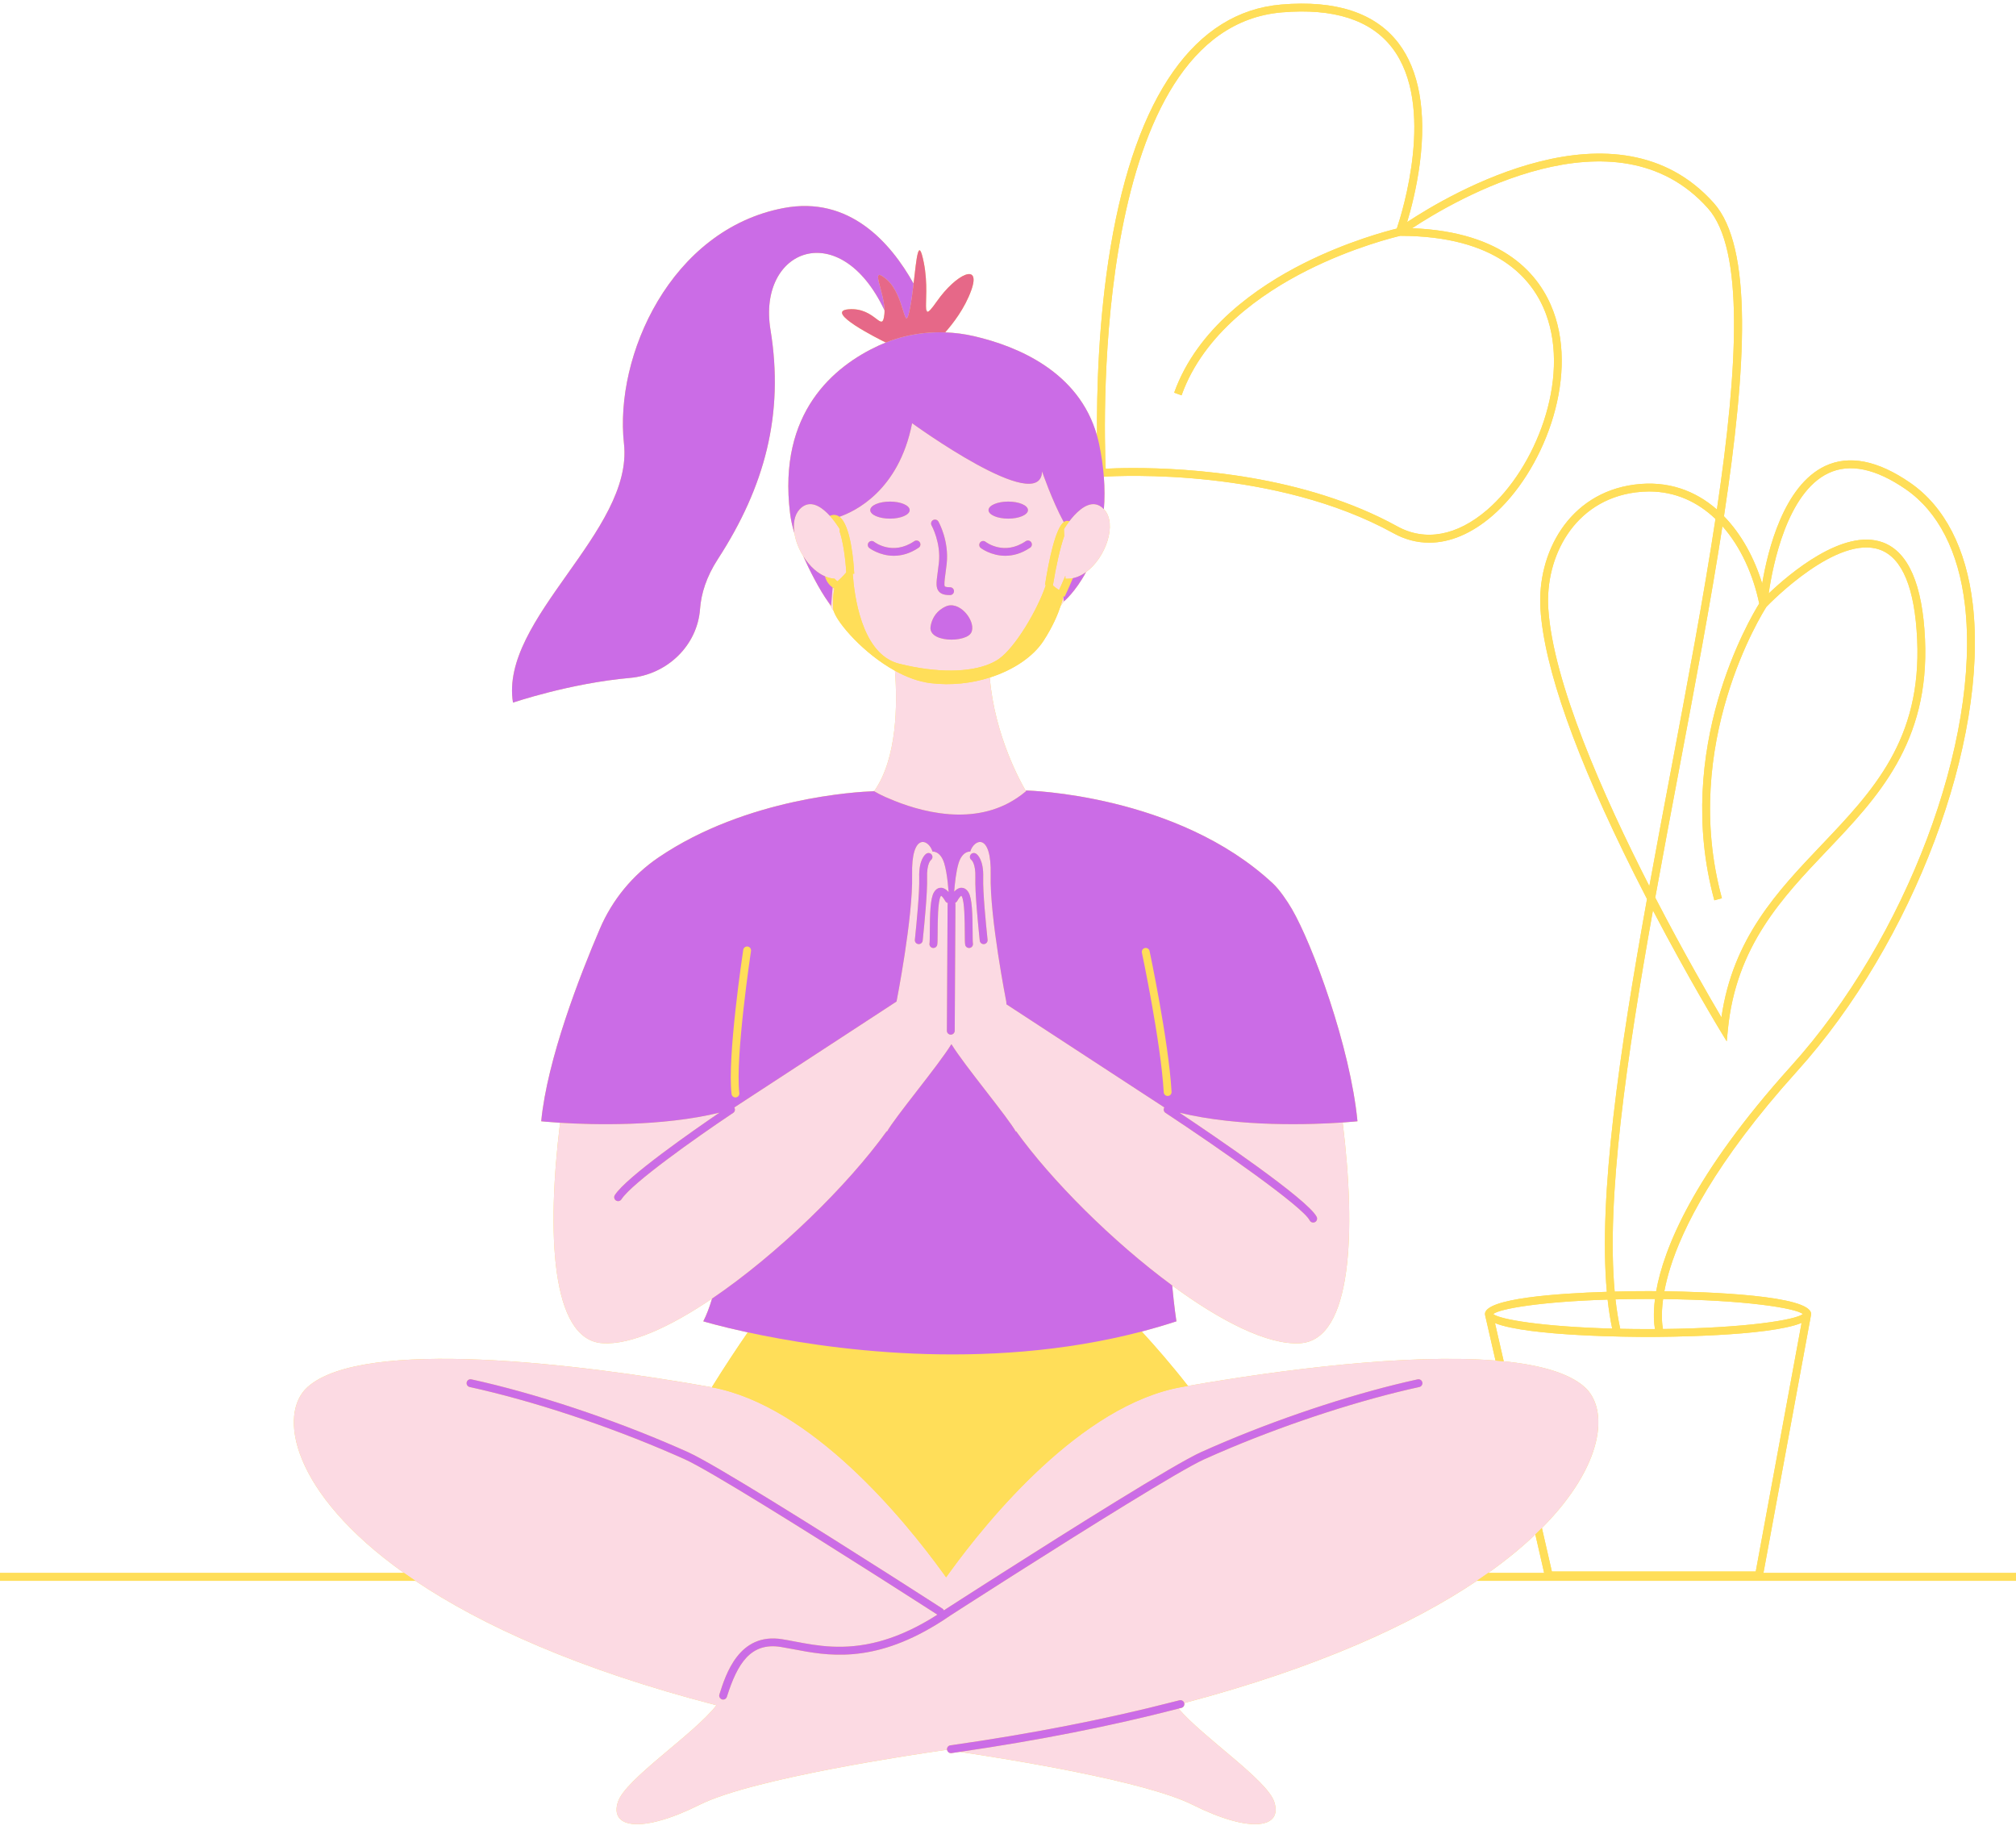
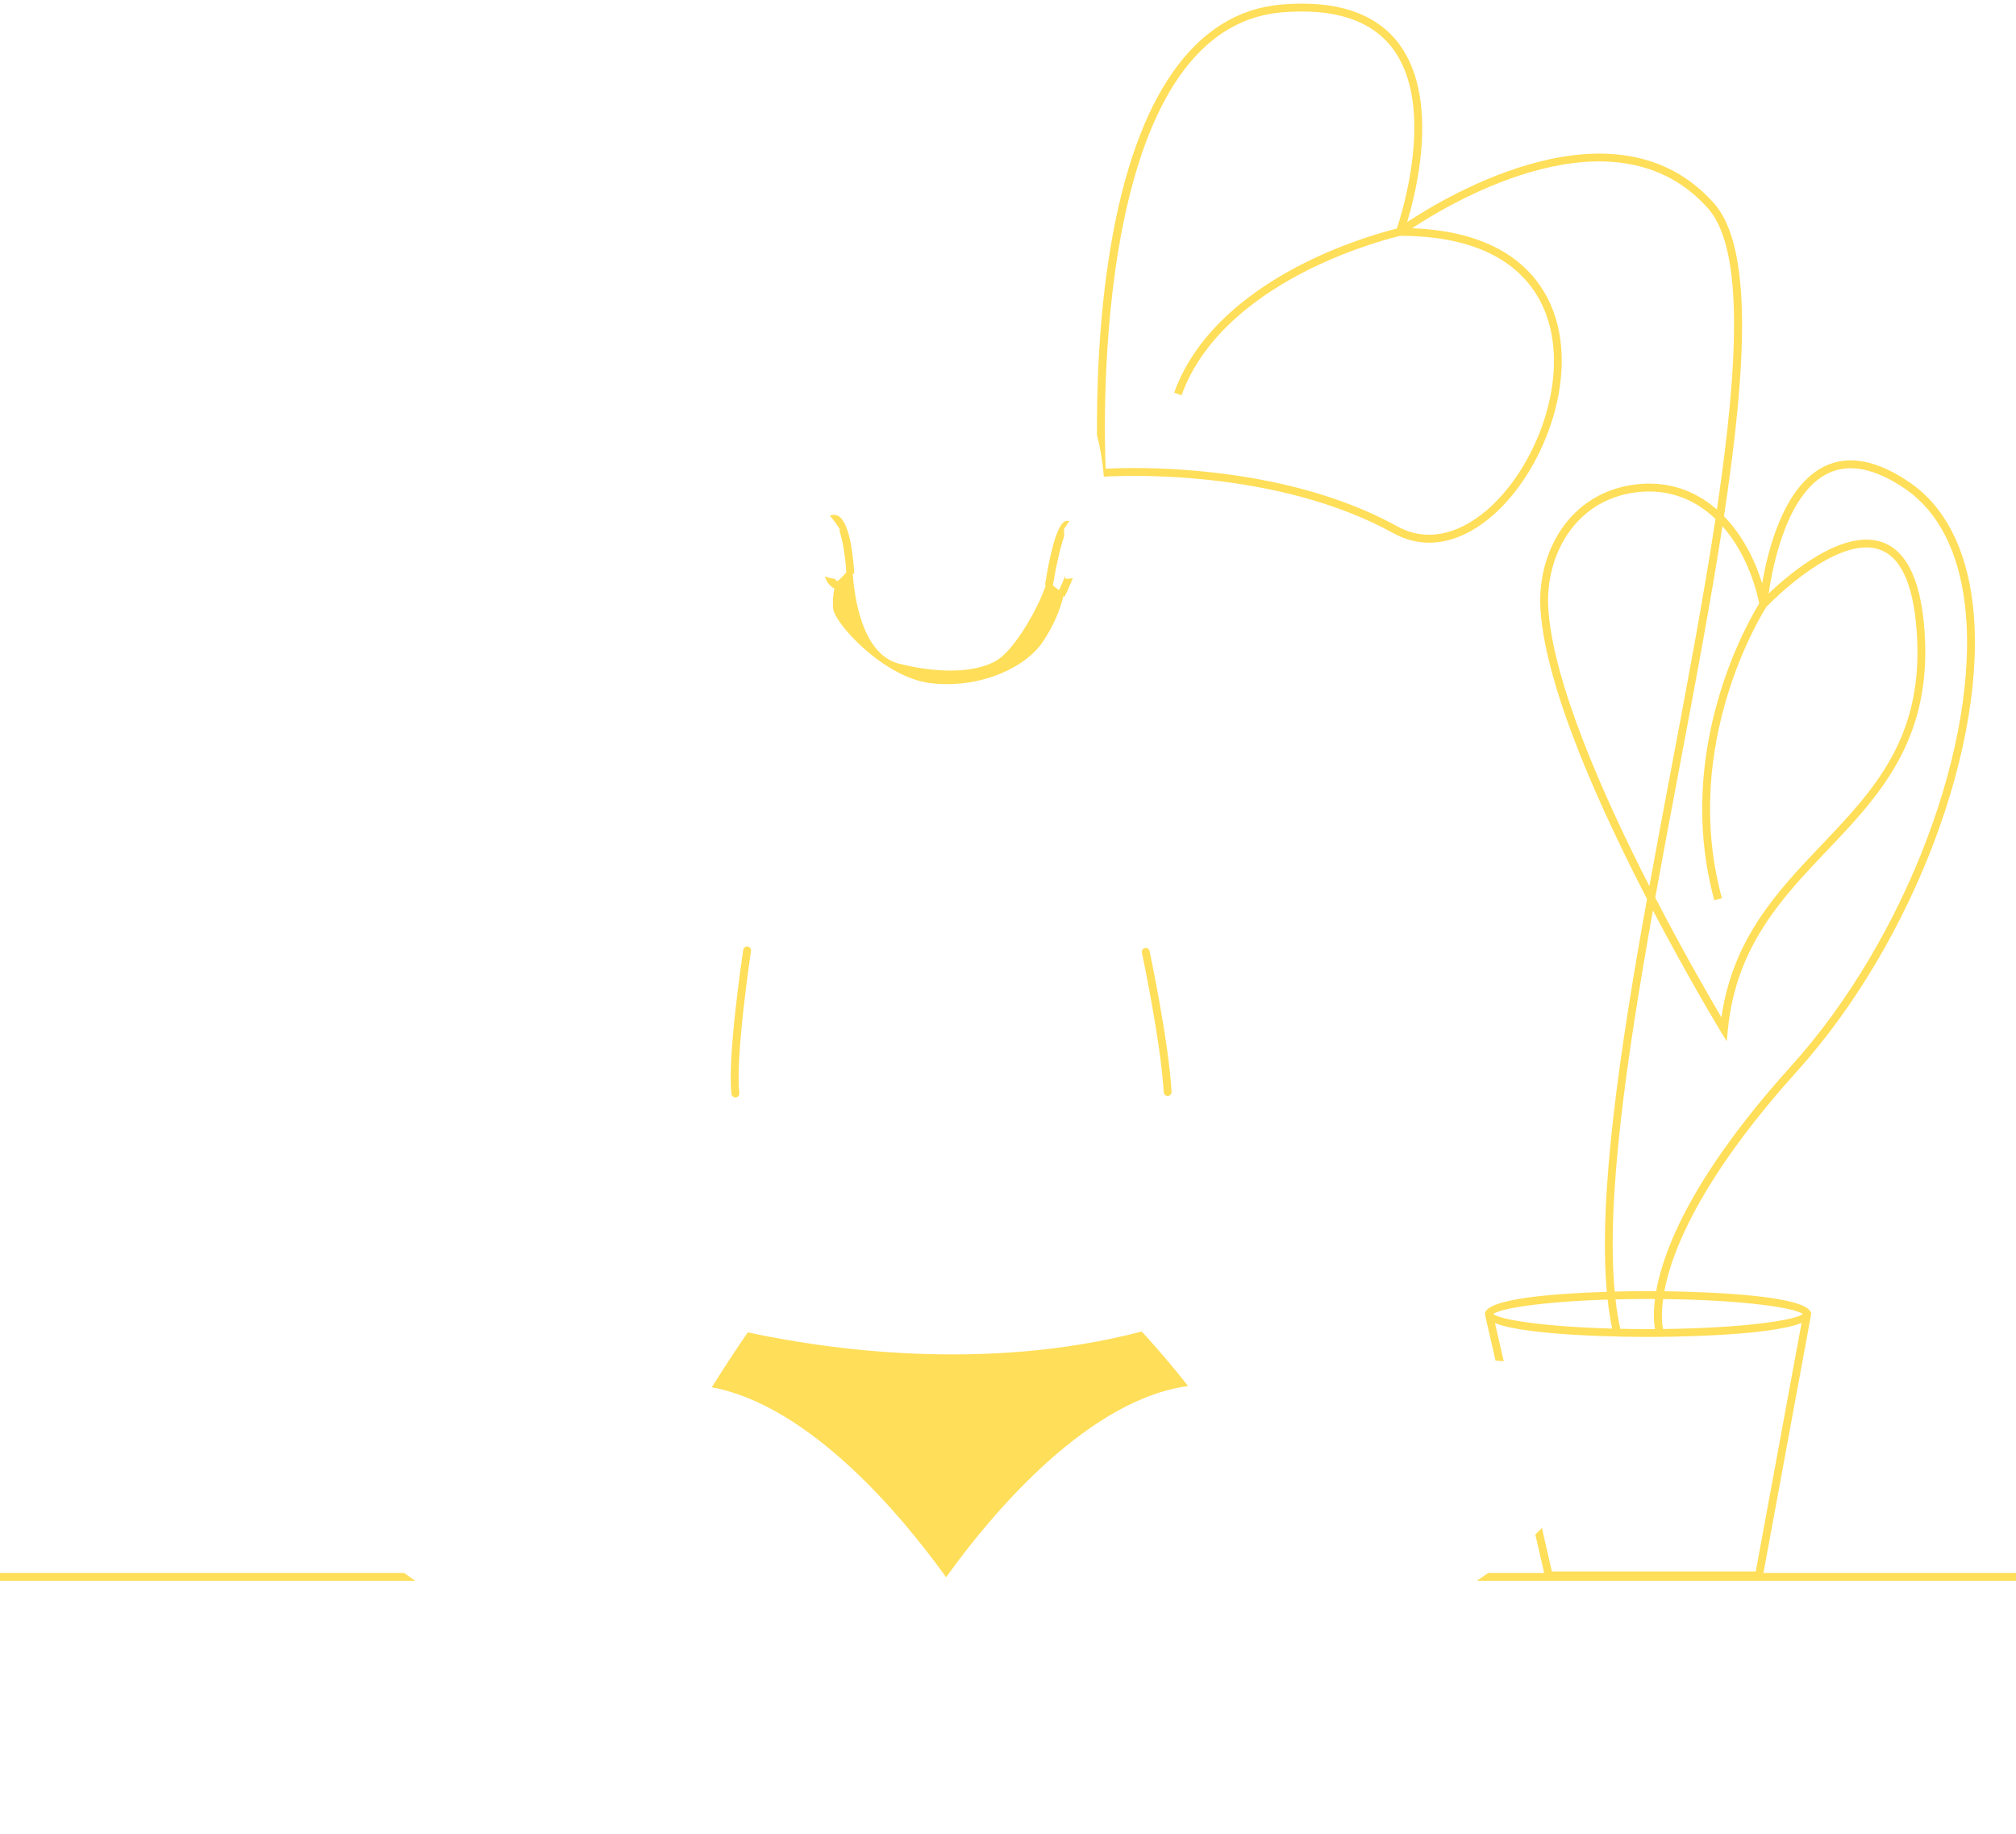
<svg xmlns="http://www.w3.org/2000/svg" fill="#000000" height="454.8" preserveAspectRatio="xMidYMid meet" version="1" viewBox="0.0 -0.9 500.0 454.8" width="500" zoomAndPan="magnify">
  <g id="change1_1">
-     <path d="M500,391.116v-1.947h-62.636l11.807-64.037-.019-.004c.008-.058,.036-.113,.036-.173,0-4.657-25.83-5.5-36.401-5.649,.318-1.713,.778-3.637,1.453-5.802,3.027-9.696,10.938-26.022,31.437-48.737,28.842-31.961,47.584-81.778,43.594-115.879-1.612-13.783-6.978-24.181-15.517-30.07-8.059-5.558-15.158-6.954-21.103-4.149-10.264,4.846-14.214,20.855-15.6,29.151-1.941-6.326-5.131-12.238-9.483-16.703,5.621-37.132,7.179-66.803-2.531-77.678-24.006-26.89-65.679-2.113-76.05,4.743,.928-3.062,2.347-8.392,3.154-14.613,1.658-12.785-.176-23.081-5.304-29.777-5.742-7.5-15.53-10.721-29.079-9.564-21.371,1.819-35.997,22.573-42.299,60.019-3.063,18.206-3.476,36.331-3.385,46.883-4.467-15.882-19.764-22.178-30.485-24.659-2.366-.548-4.768-.861-7.17-.948,1.938-2.184,4.863-5.967,6.466-10.43,2.535-7.062-3.802-3.984-8.51,2.716-1.376,1.958-2.069,2.719-2.409,2.597-.087-.209-.178-.421-.27-.635-.185-1.66,.471-6.301-.58-11.559-1.348-6.738-1.793-1.039-2.529,5.228-5.725-10.249-15.964-21.834-32.237-18.748-28.006,5.311-42.009,36.697-39.594,58.426,2.414,21.729-30.903,43.457-27.523,64.22,0,0,14.075-4.806,29.024-6.129,9.145-.809,16.699-7.956,17.366-17.112,.277-3.793,1.565-7.952,4.431-12.37,11.589-17.866,16.475-35.885,13.037-56.857-3.293-20.09,17.273-28.195,28.289-4.803,.006,.343-.006,.678-.042,1.001-.543,4.889-2.173-1.811-8.873-1.268-6.272,.509,7.451,7.365,9.228,8.237-.583,.232-1.163,.475-1.735,.739-11.104,5.126-25.075,16.608-22.011,41.573,.209,1.705,.589,3.378,1.09,5.018,.307,1.891,1.08,3.879,2.184,5.654,1.705,3.826,4.066,8.385,6.191,11.35,.438,.8,.902,1.576,1.385,2.335,.994,2.994,7.383,10.432,15.173,14.73,.624,8.208,.573,21.657-5.12,29.799-.133,.027-.267,.054-.412,.083-3.465,.121-31.203,1.543-53.089,16.394-6.454,4.38-11.499,10.534-14.569,17.705-4.967,11.599-13.06,32.378-14.547,47.735,0,0,1.749,.186,4.677,.369-3.31,26.978-2.361,53.845,10.533,54.677,7,.452,16.829-4.073,27.158-11.069-.636,2.125-1.352,4.042-2.17,5.637,0,0,4.055,1.229,11.031,2.736-2.6,3.77-5.74,8.48-8.922,13.62-.099-.018-.198-.041-.298-.059-32.593-5.794-86.19-12.313-99.952,0-7.438,6.655-4.07,26.217,23.911,46.106H0v1.947H103.017c16.405,11.026,40.506,22.025,74.669,30.859-5.645,7.263-22.517,18.234-24.418,23.938-2.173,6.519,5.794,7.967,20.28,.724,13.132-6.566,53.642-12.536,61.101-13.595l.246,.035c.097,.449,.487,.772,.94,.772,.046,0,.091-.003,.138-.01,.69-.098,1.366-.205,2.053-.305,12.294,1.829,45.972,7.228,57.724,13.104,14.486,7.243,22.453,5.794,20.28-.724-1.83-5.491-17.534-15.863-23.74-23.11,.238-.062,.484-.12,.722-.182,.521-.136,.831-.668,.696-1.187l-.005-.011c33.052-8.739,56.513-19.508,72.579-30.306h133.718Zm-130.903-1.947c4.514-3.209,8.402-6.409,11.692-9.548l2.187,9.548h-13.879ZM235.44,201.017c-.057-.009-.126-.02-.191-.031,.084,.007,.167,.015,.251,.021l-.06,.01Zm-15.858-4.281l-.011-.033c.323,.149,.667,.303,1.038,.464-.348-.14-.692-.283-1.028-.431Zm173.425,146.327c-3.921-3.508-11.078-5.486-20.059-6.389l-2.169-9.47c8.257,3.319,34.479,3.433,37.961,3.433,3.498,0,29.954-.114,38.079-3.48l-11.366,61.649h-50.563l-2.471-10.786c15.552-15.669,16.622-29.559,10.588-34.958Zm8.837-14.444c-.499-2.258-.884-4.703-1.177-7.3,2.554-.063,5.247-.098,8.072-.098,.581,0,1.152,.002,1.722,.005-.47,3.673-.239,6.145-.006,7.459-.567,.003-1.137,.005-1.715,.005-2.396,0-4.692-.026-6.895-.072Zm-1.995-.048c-17.191-.472-27.885-2.254-29.499-3.614,1.579-1.33,11.836-3.064,28.365-3.582,.282,2.554,.658,4.956,1.134,7.197Zm47.278-3.614c-1.771,1.492-14.465,3.493-34.685,3.714-.195-.994-.504-3.464,.031-7.427,20.202,.223,32.884,2.222,34.654,3.713Zm6.358-208.527c5.268-2.488,11.717-1.144,19.164,3.991,8.064,5.562,13.143,15.484,14.688,28.694,3.931,33.603-14.6,82.762-43.105,114.349-24.391,27.029-31.62,45.386-33.474,55.821-.926-.008-1.622-.009-2.018-.009-1.052,0-4.187,.011-8.27,.117-2.11-23.007,2.898-57.699,9.487-94.529,8.95,17.089,16.693,29.832,16.784,29.982l1.517,2.489,.283-2.901c2.019-20.684,13.499-32.75,24.602-44.417,12.516-13.153,25.458-26.753,24.291-52.415-.616-13.571-4.126-21.639-10.431-23.982-9.838-3.659-23.282,7.838-28.343,12.662,1-6.949,4.544-24.998,14.827-29.851Zm-17.171,32.339c-2.255,3.613-21.41,35.907-11.131,73.594l1.878-.512c-10.435-38.262,10.139-70.87,11.054-72.291,1.09-1.132,17.644-18.045,28.208-14.116,5.503,2.045,8.586,9.53,9.164,22.246,1.129,24.832-10.959,37.535-23.758,50.984-10.815,11.366-21.982,23.102-24.785,42.717-2.805-4.743-9.302-15.946-16.419-29.699,1.895-10.492,3.903-21.131,5.899-31.702,3.964-20.995,7.856-41.606,10.765-60.401,4.558,5.15,7.642,12.062,9.124,19.181Zm-27.25,70.078c-11.442-22.418-23.925-50.625-25.064-68.867-.801-12.792,6.378-26.786,21.645-28.78,1.148-.15,2.267-.222,3.358-.222,6.574,0,12.093,2.637,16.462,6.815-2.958,19.493-6.978,40.788-10.952,61.836-1.839,9.737-3.687,19.531-5.449,29.218Zm14.521-168.11c9.034,10.118,7.495,39.244,2.232,74.712-5.337-4.671-12.189-7.255-20.425-6.18-16.452,2.149-24.192,17.137-23.337,30.832,.91,14.549,8.711,36.606,23.187,65.56,1.086,2.172,2.17,4.301,3.243,6.377-6.813,37.793-12.105,73.616-9.961,97.41-12.098,.382-30.233,1.605-30.233,5.508,0,.073,.032,.141,.044,.212l-.02,.005,2.593,11.318c-21.999-1.773-53.74,2.355-76.279,6.295-4.031-5.178-8.112-9.845-11.469-13.495,2.874-.753,5.746-1.589,8.606-2.524,0,0-.551-3.55-1.049-8.893,11.967,8.807,23.728,14.844,31.763,14.325,12.904-.833,13.845-27.743,10.525-54.743,2.314-.159,3.667-.303,3.667-.303-1.789-18.487-11.136-43.857-16.297-52.692-1.124-1.924-3.027-4.734-4.655-6.255-23.794-22.222-61.165-23.078-61.165-23.078l-.007,.004-.215-.042c-1.02-1.732-7.686-13.536-8.849-27.974,5.909-1.877,10.788-5.197,13.326-9.107,2.265-3.49,3.534-6.509,4.238-8.642,.277-.396,.549-.797,.815-1.203,.006,.022,.01,.047,.017,.068,0,0,2.819-2.33,5.472-7.261,4.914-3.576,7.793-11.972,4.487-15.554-.021-.022-.042-.039-.062-.061,.199-2.469,.213-5.151-.011-8.049,4.267-.263,42.583-2.117,71.851,14.032,2.832,1.563,5.809,2.338,8.847,2.337,5.172,0,10.523-2.245,15.653-6.664,12.429-10.706,21.479-33.635,15.14-50.702-3.356-9.039-12.184-19.736-35.035-20.611,10.316-6.802,50.496-30.571,73.362-4.96ZM317.925,2.168c12.859-1.087,22.056,1.87,27.367,8.806,10.87,14.192,2.452,40.913,1.138,44.811-2.353,.574-12.288,3.18-23.141,8.645-11.475,5.78-26.355,16.032-32.076,32.048l1.832,.655c5.5-15.397,19.937-25.326,31.079-30.944,11.544-5.821,22.033-8.346,23.156-8.607,23.932,.031,32.872,10.564,36.154,19.403,6.055,16.309-2.654,38.27-14.586,48.55-7.481,6.444-15.397,7.9-22.29,4.098-23.133-12.763-51.761-14.468-65.398-14.468-3.268,0-5.675,.098-6.938,.165-.466-10.919-3.316-109.159,43.702-113.161Z" fill="#ffde59" />
-   </g>
+     </g>
  <g id="change2_1">
-     <path d="M240.886,71.093c-1.602,4.463-4.528,8.247-6.466,10.43-.846-.031-1.692-.03-2.537-.003-3.317,.106-6.609,.651-9.783,1.656-.811,.257-1.613,.547-2.407,.862-1.776-.873-15.5-7.729-9.228-8.237,6.7-.543,8.329,6.156,8.873,1.268,.036-.322,.048-.658,.042-1.001-.08-4.864-3.896-11.412,.501-7.691,4.708,3.984,4.346,14.305,5.794,7.243,.37-1.806,.658-4.026,.911-6.18,.737-6.267,1.182-11.966,2.529-5.228,1.052,5.258,.395,9.899,.58,11.559,.04,.363,.122,.582,.27,.635,.34,.121,1.033-.639,2.409-2.597,4.708-6.7,11.045-9.778,8.51-2.716Z" fill="#e66888" />
-   </g>
+     </g>
  <g id="change3_1">
-     <path d="M149.444,332.199c7,.452,16.829-4.073,27.158-11.069,16.223-10.988,33.676-28.073,43.357-41.566l-.018,.245c1.849-3.466,12.76-16.437,16.021-21.777,3.261,5.34,14.172,18.311,16.021,21.777l-.018-.245c8.771,12.224,23.919,27.394,38.753,38.31,11.967,8.807,23.728,14.844,31.763,14.325,12.904-.833,13.845-27.743,10.525-54.743-7.577,.522-25.514,1.206-40.489-2.43,8.121,5.417,31.882,21.514,34.041,25.835,.241,.48,.046,1.065-.436,1.305-.139,.07-.288,.103-.433,.103-.357,0-.701-.196-.872-.539-1.685-3.371-22.308-17.792-35.759-26.663-.447-.294-.571-.895-.278-1.343l-39.159-25.568-.052-.699s-4.104-20.763-3.863-31.386c.241-10.623-4.104-8.933-5.07-5.794,0,0-1.931-.241-2.897,2.897-.615,2-.936,5.072-1.088,7.043,.464-.507,1.059-.944,1.756-.967,.493-.003,1.228,.17,1.808,1.158,.897,1.524,.99,5.387,1.013,9.902,.006,1.141,.013,2.434,.068,2.713,.105,.527-.237,1.039-.764,1.144-.063,.013-.128,.019-.191,.019-.455,0-.86-.32-.953-.783-.089-.441-.098-1.36-.106-3.083-.014-2.701-.039-7.73-.744-8.926-.047-.081-.087-.134-.117-.168-.264,.158-.743,.77-1.019,1.318-.03,.059-.078,.1-.118,.15-.107,.136-.236,.243-.39,.306,.049,.117,.076,.246,.075,.38l-.136,23.438-.004,.651-.042,7.236c-.003,.536-.438,.968-.973,.968h-.005c-.539-.003-.971-.441-.968-.978l.044-7.583,.002-.339,.135-23.405c0-.106,.03-.203,.062-.298,.003-.009,.003-.02,.006-.029l-.006-.001c-.186-.043-.35-.141-.484-.285-.061-.065-.124-.128-.167-.211-.284-.56-.757-1.163-1.02-1.32-.029,.034-.07,.087-.117,.167-.705,1.197-.73,6.226-.744,8.927-.009,1.723-.018,2.642-.106,3.083-.093,.463-.498,.783-.953,.783-.063,0-.128-.006-.191-.019-.527-.105-.869-.618-.764-1.144,.056-.279,.062-1.572,.068-2.713,.023-4.516,.115-8.379,1.013-9.903,.578-.985,1.291-1.182,1.808-1.157,.638,.021,1.188,.393,1.633,.845,.076,.077,.152,.151,.221,.232-.054-.718-.132-1.59-.239-2.514-.186-1.603-.459-3.344-.857-4.637-.966-3.139-2.897-2.897-2.897-2.897-.966-3.139-5.311-4.829-5.07,5.794,.241,10.623-3.863,31.386-3.863,31.386l-38.731,25.289-1.499,.979,.006,.014c.017,.027,.021,.057,.035,.085,.218,.433,.099,.966-.314,1.242-.174,.116-.356,.238-.537,.359-8.607,5.763-24.655,17.103-27.187,21.082-.185,.291-.501,.451-.823,.451-.179,0-.359-.049-.521-.152-.454-.289-.588-.89-.299-1.343,2.86-4.494,19.703-16.19,25.966-20.45-14.357,3.499-31.457,3.018-39.541,2.511-3.31,26.978-2.361,53.845,10.533,54.677Zm91.525-119.813c-.447-.298-.547-.888-.25-1.335,.298-.449,.923-.554,1.37-.255,.317,.211,1.891,1.488,1.762,5.908-.109,3.709,.703,11.721,1.01,14.737l.071,.71c.053,.535-.337,1.011-.872,1.064-.033,.004-.065,.005-.098,.005-.494,0-.917-.375-.967-.877l-.072-.707c-.338-3.337-1.13-11.154-1.019-14.991,.099-3.359-.925-4.252-.935-4.261Zm-14,19.104c.307-3.024,1.125-11.057,1.014-14.786-.129-4.42,1.445-5.698,1.762-5.909,.449-.299,1.052-.177,1.35,.27,.29,.435,.184,1.018-.233,1.324-.07,.064-1.028,1.004-.931,4.257,.114,3.856-.713,11.981-1.024,15.041l-.067,.657c-.051,.502-.473,.876-.967,.876-.033,0-.066-.001-.099-.005-.535-.053-.924-.53-.871-1.065l.067-.66Zm27.58-36.359c-.046,.028-.095,.054-.141,.082l.057,.095c-.715,.613-1.45,1.15-2.194,1.652-5.309,3.58-11.269,4.445-16.772,4.047-.084-.006-.168-.014-.252-.021-5.897-.468-11.24-2.346-14.639-3.819-.371-.161-.715-.315-1.038-.464l.011,.033c-.91-.401-1.759-.834-2.538-1.294-.153-.084-.242-.135-.242-.135,0,0-.127,.002-.364,.011,.144-.029,.279-.056,.412-.083,5.693-8.142,5.744-21.592,5.12-29.799,2.826,1.559,5.834,2.706,8.836,3.073,5.108,.625,10.19,.031,14.68-1.395,1.164,14.438,7.829,26.242,8.849,27.974l.215,.042Zm61.481,250.781c2.173,6.519-5.794,7.967-20.28,.724-11.752-5.876-45.43-11.275-57.724-13.104,19.523-2.841,37.768-6.446,54.264-10.731,6.206,7.247,21.91,17.619,23.74,23.11Zm76.977-102.849c-3.921-3.508-11.078-5.486-20.059-6.389-.67-.067-1.35-.128-2.04-.184-21.999-1.773-53.74,2.355-76.279,6.295-.53,.093-1.055,.185-1.574,.278-24.864,4.42-48.039,32.863-57.634,46.106-.268,.37-.526,.729-.773,1.074-.247-.346-.504-.704-.773-1.074-9.556-13.19-32.585-41.454-57.336-46.047-.099-.018-.198-.041-.298-.059-32.593-5.794-86.19-12.313-99.952,0-7.438,6.655-4.07,26.217,23.911,46.106,.913,.649,1.849,1.298,2.815,1.947,16.405,11.026,40.506,22.025,74.669,30.859-5.645,7.263-22.517,18.234-24.418,23.938-2.173,6.519,5.794,7.967,20.28,.724,13.132-6.566,53.642-12.536,61.101-13.595l.246,.035c-.005-.023-.018-.041-.022-.065l0-.002c-.075-.532,.295-1.023,.826-1.098,19.914-2.831,38.496-6.464,55.295-10.789,.505-.13,1.024-.254,1.525-.386,.513-.131,1.042,.17,1.182,.685,33.052-8.739,56.513-19.508,72.579-30.306,.966-.649,1.902-1.298,2.815-1.947,4.514-3.209,8.402-6.409,11.692-9.548,.561-.535,1.103-1.069,1.631-1.6,15.552-15.669,16.622-29.559,10.588-34.958Zm-214.593,76.24c1.58-5.005,4.874-15.414,15.567-13.704,1.02,.162,2.085,.365,3.196,.578,5.425,1.034,12.131,2.306,20.768-.001,3.262-.871,6.799-2.251,10.648-4.352,1.262-.689,2.56-1.461,3.89-2.311-.443-.285-1.556-1.001-3.178-2.042-2.372-1.522-5.842-3.743-9.945-6.355-.987-.628-2.007-1.277-3.061-1.947-16.521-10.493-40.411-25.464-46.486-28.198-.882-.397-1.777-.79-2.674-1.181-16.335-7.128-35.057-13.325-50.655-16.735-.525-.114-.858-.634-.743-1.158,.114-.526,.646-.854,1.158-.743,15.749,3.443,34.65,9.702,51.121,16.899,.869,.38,1.737,.76,2.591,1.145,6.59,2.965,32.792,19.446,49.323,29.972,1.061,.676,2.08,1.325,3.053,1.947,3.146,2.008,5.794,3.705,7.685,4.92,1.706,1.096,2.8,1.8,3.079,1.981,.167,.107,.274,.264,.347,.433,.207-.14,.411-.272,.619-.417,.313-.202,1.618-1.043,3.651-2.348,1.844-1.183,4.289-2.75,7.139-4.569,.974-.621,1.993-1.271,3.053-1.947,16.54-10.532,42.734-27.008,49.323-29.972,2.043-.919,4.131-1.825,6.25-2.713,15.566-6.531,32.869-12.14,47.462-15.33,.516-.117,1.043,.217,1.158,.743,.115,.525-.218,1.044-.743,1.158-14.41,3.151-31.49,8.679-46.887,15.122-2.185,.914-4.337,1.847-6.442,2.795-6.075,2.734-29.965,17.705-46.486,28.198-1.054,.669-2.074,1.318-3.061,1.947-3.825,2.435-7.1,4.531-9.448,6.036-2.374,1.522-3.804,2.444-3.89,2.499-1.197,.827-2.366,1.585-3.512,2.286-16.085,9.844-27.208,7.728-35.474,6.151-1.092-.208-2.138-.407-3.139-.568-7.509-1.204-10.784,4.077-13.405,12.369-.131,.416-.515,.681-.928,.681-.096,0-.195-.014-.293-.046-.105-.033-.194-.091-.278-.153-.326-.24-.486-.66-.357-1.067Zm28.518-274.246c-.238,1.232-.482,3.124-.269,5.104,.017,.158,.067,.345,.134,.545-.483-.758-.947-1.535-1.385-2.335,.239,.334,.477,.655,.708,.945,0,0,.172-1.873,.379-4.534,.147,.103,.294,.198,.434,.275Zm56.79,1.878l.024,.012c-.017,.468,.018,.879,.119,1.215-.266,.406-.538,.807-.815,1.203,.341-1.036,.551-1.863,.673-2.43Zm.211-14.88l-.052-1.752s.178-.303,.49-.769c.219-.327,.505-.735,.845-1.182,1.459-1.914,3.914-4.5,6.343-4.208,.753,.091,1.502,.457,2.219,1.209,.021,.022,.042,.038,.062,.061,3.306,3.581,.427,11.977-4.487,15.554-.677,.493-1.392,.893-2.136,1.177-.371,.142-.749,.253-1.133,.334-.46,.097-.928,.146-1.401,.144-.146-0-.292,.003-.44-.007l-.021-.729c-.64,1.531-1.209,2.786-1.562,3.548-.559-.352-1.084-.762-1.529-1.159,.731-4.557,1.849-9.545,2.802-12.221Zm-52.073,9.304l-.371,.019c.406,5.708,2.219,18.782,10.295,21.922,.379,.147,.768,.278,1.176,.38,9.767,2.442,17.549,2.09,22.36,.115,.897-.368,1.703-.787,2.386-1.261,4.06-2.819,9.592-12.116,11.681-18.347l-.21-.033c1.013-6.385,2.618-14.014,4.656-15.579-2.929-5.38-5.384-12.576-5.384-12.576-.362,11.226-32.231-11.951-32.231-11.951-3.318,16.892-14.418,21.972-18.036,23.199,2.835,2.089,3.531,11.244,3.678,14.113Zm38.2-17.877c2.7,0,4.889,.946,4.889,2.112,0,1.167-2.189,2.113-4.889,2.113s-4.889-.946-4.889-2.113c0-1.167,2.189-2.112,4.889-2.112Zm-6.982,10.142c.331-.422,.942-.498,1.365-.165,.198,.153,4.619,3.474,9.958-.159,.445-.304,1.049-.187,1.352,.257,.303,.445,.188,1.05-.257,1.352-2.22,1.511-4.338,2.011-6.169,2.011-3.567,0-6.047-1.9-6.084-1.929-.423-.332-.497-.944-.165-1.367Zm-11.664-5.557c.469-.264,1.061-.101,1.326,.366,.11,.193,2.683,4.806,2.052,10.487-.101,.91-.209,1.71-.303,2.41-.193,1.424-.392,2.897-.146,3.179,.032,.035,.238,.211,1.291,.211,.537,0,.973,.436,.973,.973,0,.537-.436,.973-.973,.973-.985,0-2.082-.104-2.756-.876-.829-.947-.648-2.287-.319-4.721,.094-.688,.199-1.471,.299-2.365,.559-5.034-1.788-9.269-1.812-9.312-.262-.468-.098-1.061,.369-1.326Zm-.608,26.318c.724-4.104,4.225-5.07,4.225-5.07,3.501-.966,7.243,4.346,5.794,6.76-.135,.225-.338,.428-.594,.61-1.498,1.06-4.82,1.358-7.102,.627-1.525-.489-2.586-1.436-2.323-2.927Zm-10.08-30.903c2.7,0,4.889,.946,4.889,2.112,0,1.167-2.189,2.113-4.889,2.113s-4.889-.946-4.889-2.113c0-1.167,2.189-2.112,4.889-2.112Zm-5.293,10.142c.332-.422,.942-.498,1.365-.165,.198,.153,4.623,3.47,9.96-.159,.445-.304,1.049-.187,1.352,.257,.303,.445,.188,1.05-.257,1.352-2.222,1.511-4.339,2.011-6.17,2.011-3.567,0-6.047-1.9-6.084-1.929-.423-.332-.497-.944-.165-1.367Zm-18.397-2.257c-.38-2.342-.048-4.53,1.267-5.954,.427-.463,.867-.783,1.312-.992,2.191-1.029,4.518,.737,6.207,2.598,.505,.557,.953,1.12,1.322,1.62,.697,.945,1.118,1.662,1.118,1.662l-.018,.596c.814,2.411,1.427,6.425,1.646,10.141-.79,.945-1.663,1.763-2.177,2.218-.213-.132-.476-.346-.717-.648-.111-.008-.222-.017-.332-.03-.703-.083-1.39-.275-2.053-.561-.92-.397-1.796-.966-2.603-1.668-1.063-.925-2.006-2.073-2.787-3.329-1.104-1.775-1.877-3.763-2.184-5.654Z" fill="#fcdae3" />
-   </g>
+     </g>
  <g id="change1_2">
    <path d="M100.202,389.169c.913,.649,1.849,1.298,2.815,1.947H0v-1.947H100.202Zm399.798,0v1.947h-133.718c.966-.649,1.902-1.298,2.815-1.947h13.879l-2.187-9.548c.561-.535,1.103-1.069,1.631-1.6l2.471,10.786h50.563l11.366-61.649c-8.125,3.365-34.581,3.48-38.079,3.48-3.482,0-29.703-.114-37.961-3.433l2.169,9.47c-.67-.067-1.35-.128-2.04-.184l-2.593-11.318,.02-.005c-.013-.071-.044-.139-.044-.212,0-3.903,18.135-5.126,30.233-5.508-2.143-23.794,3.149-59.616,9.961-97.41-1.073-2.076-2.157-4.205-3.243-6.377-14.476-28.954-22.277-51.012-23.187-65.56-.855-13.695,6.885-28.683,23.337-30.832,8.236-1.075,15.087,1.509,20.425,6.18,5.263-35.469,6.802-64.595-2.232-74.712-22.866-25.611-63.047-1.842-73.362,4.96,22.851,.875,31.679,11.572,35.035,20.611,6.339,17.068-2.711,39.996-15.14,50.702-5.13,4.419-10.482,6.664-15.653,6.664-3.038,.001-6.014-.774-8.847-2.337-29.268-16.149-67.584-14.295-71.851-14.032-.198-2.561-.574-5.282-1.194-8.187-.145-.68-.316-1.339-.498-1.987-.091-10.552,.322-28.677,3.385-46.883C281.763,22.802,296.389,2.048,317.76,.229c13.548-1.156,23.337,2.064,29.079,9.564,5.127,6.696,6.961,16.992,5.304,29.777-.807,6.221-2.226,11.551-3.154,14.613,10.371-6.856,52.044-31.633,76.05-4.743,9.711,10.876,8.152,40.547,2.531,77.678,4.352,4.465,7.542,10.377,9.483,16.703,1.386-8.296,5.336-24.305,15.6-29.151,5.945-2.804,13.044-1.409,21.103,4.149,8.539,5.889,13.905,16.287,15.516,30.07,3.989,34.102-14.752,83.919-43.594,115.879-20.499,22.715-28.41,39.041-31.437,48.737-.676,2.164-1.135,4.089-1.453,5.802,10.571,.15,36.401,.992,36.401,5.649,0,.059-.028,.115-.036,.173l.019,.004-11.807,64.037h62.636ZM347.281,57.582c-1.123,.261-11.613,2.786-23.156,8.607-11.142,5.618-25.579,15.547-31.079,30.944l-1.832-.655c5.72-16.016,20.601-26.268,32.076-32.048,10.852-5.465,20.787-8.07,23.141-8.645,1.314-3.897,9.732-30.619-1.138-44.811-5.311-6.936-14.508-9.893-27.367-8.806-47.018,4.002-44.168,102.242-43.702,113.161,1.263-.067,3.67-.165,6.938-.165,13.637,0,42.265,1.705,65.398,14.468,6.893,3.802,14.809,2.346,22.29-4.098,11.933-10.279,20.641-32.241,14.586-48.55-3.282-8.839-12.222-19.372-36.154-19.403Zm79.91,72.007c-2.909,18.796-6.801,39.406-10.765,60.401-1.996,10.571-4.004,21.21-5.899,31.702,7.117,13.753,13.614,24.956,16.419,29.699,2.803-19.615,13.97-31.352,24.785-42.717,12.798-13.449,24.887-26.152,23.758-50.984-.578-12.716-3.661-20.2-9.164-22.246-10.564-3.929-27.118,12.985-28.208,14.116-.916,1.421-21.49,34.029-11.054,72.291l-1.878,.512c-10.279-37.687,8.876-69.981,11.131-73.594-1.482-7.119-4.566-14.031-9.124-19.181Zm-18.126,89.258c1.762-9.687,3.61-19.481,5.449-29.218,3.974-21.048,7.994-42.344,10.952-61.836-4.369-4.179-9.888-6.815-16.462-6.815-1.091,0-2.21,.072-3.358,.222-15.267,1.995-22.446,15.989-21.645,28.78,1.139,18.242,13.623,46.449,25.064,68.867Zm-8.595,100.545c4.083-.106,7.218-.117,8.27-.117,.396,0,1.092,.002,2.018,.009,1.855-10.435,9.083-28.792,33.474-55.821,28.505-31.586,47.036-80.746,43.105-114.349-1.545-13.209-6.624-23.132-14.688-28.694-7.446-5.136-13.896-6.48-19.164-3.991-10.284,4.853-13.828,22.902-14.827,29.851,5.061-4.824,18.505-16.321,28.343-12.662,6.305,2.343,9.815,10.411,10.431,23.982,1.167,25.662-11.776,39.262-24.291,52.415-11.103,11.667-22.583,23.732-24.602,44.417l-.283,2.901-1.517-2.489c-.091-.149-7.835-12.892-16.784-29.982-6.589,36.83-11.597,71.522-9.487,94.529Zm-.619,9.179c-.476-2.24-.852-4.642-1.134-7.197-16.53,.518-26.787,2.252-28.365,3.582,1.614,1.36,12.307,3.142,29.499,3.614Zm10.605,.115c-.233-1.314-.463-3.786,.006-7.459-.569-.003-1.141-.005-1.722-.005-2.825,0-5.517,.035-8.072,.098,.293,2.597,.678,5.041,1.177,7.3,2.203,.046,4.498,.072,6.895,.072,.578,0,1.148-.002,1.715-.005Zm36.673-3.73c-1.77-1.492-14.452-3.491-34.654-3.713-.535,3.963-.226,6.434-.031,7.427,20.22-.221,32.914-2.221,34.685-3.714Zm-261.665,4.546c-2.6,3.77-5.74,8.48-8.922,13.62,24.751,4.593,47.779,32.857,57.336,46.047,.268,.37,.526,.729,.773,1.074,.247-.346,.504-.704,.773-1.074,9.595-13.243,32.77-41.686,57.634-46.106,.519-.092,1.044-.185,1.574-.278-4.031-5.178-8.112-9.845-11.469-13.495-39.253,10.283-78.997,4.251-97.698,.212Zm22.25-186.244c-.213-.132-.476-.346-.717-.648-.111-.008-.222-.017-.332-.03-.703-.083-1.39-.275-2.053-.561,.317,1.312,1.119,2.224,1.887,2.763,.147,.103,.294,.198,.434,.275-.238,1.232-.482,3.124-.269,5.104,.017,.158,.067,.345,.134,.545,.994,2.994,7.383,10.432,15.173,14.73,2.826,1.559,5.834,2.706,8.836,3.073,5.108,.625,10.19,.031,14.68-1.395,5.909-1.877,10.788-5.197,13.326-9.107,2.265-3.49,3.534-6.509,4.237-8.642,.341-1.036,.551-1.863,.673-2.43l.024,.012,.286,.14c.044-.089,.947-1.947,2.053-4.607-.46,.097-.928,.146-1.401,.144-.146-0-.292,.003-.44-.007l-.021-.729c-.64,1.531-1.209,2.786-1.562,3.548-.559-.352-1.084-.762-1.529-1.159,.731-4.557,1.849-9.545,2.802-12.221l-.052-1.752s.178-.303,.49-.769c.219-.327,.505-.735,.845-1.182-.388-.143-.732-.087-.906-.038-.162,.045-.321,.14-.478,.26-2.038,1.565-3.643,9.194-4.656,15.579l.21,.033c-2.089,6.231-7.621,15.528-11.681,18.347-.683,.474-1.489,.893-2.386,1.261-4.811,1.975-12.593,2.327-22.36-.115-.407-.102-.797-.233-1.176-.38-8.076-3.14-9.889-16.214-10.295-21.922l.371-.019c-.147-2.869-.842-12.024-3.678-14.113-.133-.098-.265-.199-.407-.264-.462-.211-1.144-.339-1.953,.038,.505,.557,.953,1.12,1.322,1.62,.697,.945,1.118,1.662,1.118,1.662l-.018,.596c.814,2.411,1.427,6.425,1.646,10.141-.79,.945-1.663,1.763-2.177,2.218Zm81.88,127.625c.019,0,.038,0,.057-.001,.536-.03,.947-.49,.916-1.028-.721-12.604-5.406-34.691-5.453-34.913-.113-.526-.63-.861-1.154-.749-.526,.112-.862,.629-.749,1.154,.047,.221,4.7,22.164,5.413,34.619,.03,.517,.459,.918,.971,.918Zm-107.195,.362c.039,0,.079-.003,.118-.006,.534-.065,.914-.549,.85-1.083-1.059-8.819,2.853-34.965,2.892-35.228,.081-.532-.285-1.027-.817-1.108-.522-.084-1.027,.286-1.106,.817-.163,1.085-3.992,26.672-2.902,35.752,.06,.494,.48,.857,.966,.857Z" fill="#ffde59" />
  </g>
  <g id="change4_1">
-     <path d="M219.96,279.564l-.018,.245c1.849-3.466,12.76-16.437,16.021-21.777,3.261,5.34,14.172,18.311,16.021,21.777l-.018-.245c8.771,12.224,23.919,27.394,38.753,38.31,.497,5.344,1.049,8.893,1.049,8.893-2.86,.935-5.732,1.771-8.606,2.524-39.253,10.283-78.997,4.251-97.698,.212-6.976-1.507-11.031-2.736-11.031-2.736,.818-1.596,1.535-3.513,2.17-5.637,16.223-10.988,33.676-28.073,43.357-41.566Zm73.743,141.859c-.141-.515-.669-.816-1.182-.685-.502,.131-1.021,.256-1.525,.386-16.799,4.326-35.382,7.958-55.295,10.789-.532,.075-.901,.566-.826,1.098l-0,.002c.003,.023,.017,.042,.022,.065,.097,.449,.487,.772,.94,.772,.046,0,.091-.003,.138-.01,.69-.098,1.366-.205,2.053-.305,19.523-2.841,37.768-6.446,54.264-10.731,.238-.062,.484-.12,.722-.182,.521-.136,.831-.668,.696-1.187l-.005-.011Zm59.054-79.526c-.115-.526-.643-.859-1.158-.743-14.593,3.19-31.896,8.799-47.462,15.33-2.119,.889-4.207,1.794-6.25,2.713-6.589,2.965-32.783,19.441-49.323,29.972-1.061,.675-2.08,1.325-3.053,1.947-2.85,1.819-5.296,3.386-7.139,4.569-2.033,1.305-3.338,2.146-3.651,2.348-.209,.144-.412,.277-.619,.417-.074-.169-.18-.326-.347-.433-.28-.18-1.373-.885-3.079-1.981-1.891-1.214-4.539-2.912-7.685-4.92-.974-.621-1.992-1.271-3.053-1.947-16.531-10.526-42.732-27.007-49.323-29.972-.855-.385-1.722-.765-2.591-1.145-16.47-7.196-35.372-13.456-51.121-16.899-.512-.112-1.044,.217-1.158,.743-.115,.525,.218,1.044,.743,1.158,15.599,3.41,34.321,9.608,50.655,16.735,.897,.392,1.792,.784,2.674,1.181,6.075,2.734,29.965,17.705,46.486,28.198,1.054,.669,2.074,1.318,3.061,1.947,4.104,2.613,7.573,4.833,9.945,6.355,1.623,1.041,2.735,1.757,3.178,2.042-1.33,.85-2.628,1.623-3.89,2.311-3.85,2.101-7.386,3.481-10.648,4.352-8.637,2.307-15.343,1.035-20.768,.001-1.111-.213-2.176-.416-3.196-.578-10.693-1.71-13.987,8.7-15.567,13.704-.129,.407,.031,.827,.357,1.067,.084,.062,.173,.12,.278,.153,.098,.032,.196,.046,.293,.046,.413,0,.797-.265,.928-.681,2.621-8.292,5.897-13.573,13.405-12.369,1.001,.161,2.047,.36,3.139,.568,8.267,1.577,19.389,3.693,35.474-6.151,1.146-.701,2.315-1.459,3.512-2.286,.085-.055,1.516-.977,3.89-2.499,2.349-1.506,5.624-3.601,9.448-6.036,.987-.628,2.007-1.277,3.061-1.947,16.521-10.493,40.411-25.464,46.486-28.198,2.105-.947,4.257-1.88,6.442-2.795,15.397-6.444,32.477-11.972,46.887-15.122,.525-.114,.858-.634,.743-1.158Zm-98.2-146.769s37.37,.857,61.165,23.078c1.628,1.521,3.531,4.331,4.655,6.255,5.161,8.835,14.507,34.205,16.297,52.692,0,0-1.353,.144-3.667,.303-7.577,.522-25.514,1.206-40.489-2.43,8.121,5.417,31.882,21.514,34.041,25.835,.241,.48,.046,1.065-.436,1.305-.139,.07-.288,.103-.433,.103-.357,0-.701-.196-.872-.539-1.685-3.371-22.308-17.792-35.759-26.663-.447-.294-.571-.895-.278-1.343l-39.159-25.568-.052-.699s-4.104-20.763-3.863-31.386c.241-10.623-4.104-8.933-5.07-5.794,0,0-1.931-.241-2.897,2.897-.615,2-.936,5.072-1.088,7.043,.464-.507,1.059-.944,1.756-.967,.493-.003,1.228,.17,1.808,1.158,.897,1.524,.99,5.387,1.013,9.902,.006,1.141,.013,2.434,.068,2.713,.105,.527-.237,1.039-.764,1.144-.063,.013-.128,.019-.191,.019-.455,0-.86-.32-.953-.783-.089-.441-.098-1.36-.106-3.083-.014-2.701-.039-7.73-.744-8.926-.047-.081-.087-.134-.117-.168-.264,.158-.743,.77-1.019,1.318-.03,.059-.078,.1-.118,.15-.107,.136-.236,.243-.39,.306,.049,.117,.076,.246,.075,.38l-.136,23.438-.004,.651-.042,7.236c-.003,.536-.438,.968-.973,.968h-.005c-.539-.003-.971-.441-.968-.978l.044-7.583,.002-.339,.135-23.405c0-.106,.03-.203,.062-.298,.003-.009,.003-.02,.006-.029l-.006-.001c-.186-.043-.35-.141-.484-.285-.061-.065-.124-.128-.167-.211-.284-.56-.757-1.163-1.02-1.32-.029,.034-.07,.087-.117,.167-.705,1.197-.73,6.226-.744,8.927-.009,1.723-.018,2.642-.106,3.083-.093,.463-.498,.783-.953,.783-.063,0-.128-.006-.191-.019-.527-.105-.869-.618-.764-1.144,.056-.279,.062-1.572,.068-2.713,.023-4.516,.115-8.379,1.013-9.903,.578-.985,1.291-1.182,1.808-1.157,.638,.021,1.188,.393,1.633,.845,.076,.077,.152,.151,.221,.232-.054-.718-.132-1.59-.239-2.514-.186-1.603-.459-3.344-.857-4.637-.966-3.139-2.897-2.897-2.897-2.897-.966-3.139-5.311-4.829-5.07,5.794,.241,10.623-3.863,31.386-3.863,31.386l-38.731,25.289-1.499,.979,.006,.014c.017,.027,.021,.057,.035,.085,.218,.433,.099,.966-.314,1.242-.174,.116-.356,.238-.537,.359-8.607,5.763-24.655,17.103-27.187,21.082-.185,.291-.501,.451-.823,.451-.179,0-.359-.049-.521-.152-.454-.289-.588-.89-.299-1.343,2.86-4.494,19.703-16.19,25.966-20.45-14.357,3.499-31.457,3.018-39.541,2.511-2.928-.183-4.677-.369-4.677-.369,1.486-15.357,9.58-36.136,14.547-47.735,3.07-7.17,8.115-13.325,14.569-17.705,21.886-14.852,49.624-16.273,53.089-16.394,.237-.008,.364-.011,.364-.011,.838,.512,1.778,.987,2.779,1.428,.336,.148,.679,.291,1.027,.431,3.399,1.473,8.742,3.351,14.639,3.819,.066,.011,.134,.022,.191,.031l.06-.01c5.504,.398,11.464-.467,16.772-4.047,.744-.502,1.479-1.039,2.194-1.652l-.057-.095c.046-.028,.095-.054,.141-.082l.007-.004Zm-68.298,39.8c.081-.532-.285-1.027-.817-1.108-.522-.084-1.027,.286-1.106,.817-.163,1.085-3.992,26.672-2.902,35.752,.06,.494,.48,.857,.966,.857,.039,0,.079-.003,.118-.006,.534-.065,.914-.549,.85-1.083-1.059-8.819,2.853-34.965,2.892-35.228Zm104.308,34.927c-.721-12.604-5.406-34.691-5.453-34.913-.113-.526-.63-.861-1.154-.749-.526,.112-.862,.629-.749,1.154,.047,.221,4.7,22.164,5.413,34.619,.03,.517,.459,.918,.971,.918,.019,0,.038,0,.057-.001,.536-.03,.947-.49,.916-1.028Zm-60.6-193.448c-.087-.209-.178-.421-.27-.635,.04,.363,.122,.582,.27,.635Zm-102.734,96.932s14.075-4.806,29.024-6.129c9.145-.809,16.699-7.956,17.366-17.112,.277-3.793,1.565-7.952,4.431-12.37,11.589-17.866,16.475-35.885,13.037-56.857-3.293-20.09,17.273-28.195,28.289-4.803-.08-4.864-3.896-11.412,.501-7.691,4.708,3.984,4.346,14.305,5.794,7.243,.37-1.806,.658-4.026,.911-6.18-5.725-10.249-15.964-21.834-32.237-18.748-28.006,5.311-42.009,36.697-39.594,58.426,2.414,21.729-30.903,43.457-27.523,64.22Zm142.122-32.37c-.677,.493-1.392,.893-2.136,1.177-.371,.142-.749,.253-1.133,.334-1.106,2.66-2.009,4.518-2.053,4.607l-.286-.14c-.017,.468,.018,.879,.119,1.215,.006,.022,.01,.046,.017,.067,0,0,2.819-2.33,5.472-7.261Zm-49.661-56.93c-.583,.232-1.163,.475-1.735,.739-11.104,5.126-25.075,16.608-22.011,41.573,.209,1.705,.589,3.378,1.09,5.018-.38-2.342-.048-4.53,1.267-5.954,.427-.463,.867-.783,1.312-.992,2.191-1.029,4.518,.737,6.207,2.598,.81-.377,1.492-.25,1.953-.038,.142,.065,.274,.166,.407,.264,3.618-1.227,14.718-6.306,18.036-23.199,0,0,31.869,23.177,32.231,11.951,0,0,2.455,7.196,5.384,12.576,.157-.121,.316-.215,.478-.26,.174-.049,.518-.105,.906,.038,1.459-1.914,3.914-4.5,6.343-4.208,.753,.091,1.502,.457,2.219,1.209,.199-2.469,.213-5.151-.011-8.049-.198-2.561-.574-5.282-1.194-8.187-.145-.68-.316-1.339-.498-1.987-4.467-15.882-19.764-22.178-30.485-24.659-2.366-.548-4.768-.861-7.17-.948-.846-.031-1.692-.03-2.537-.003-3.317,.106-6.609,.651-9.783,1.656-.811,.257-1.613,.547-2.407,.862Zm-13.195,60.744c-.769-.539-1.57-1.452-1.887-2.763-.92-.397-1.796-.966-2.603-1.668-1.063-.925-2.006-2.073-2.787-3.329,1.705,3.826,4.066,8.384,6.191,11.349,.239,.334,.477,.655,.708,.945,0,0,.172-1.873,.379-4.534Zm48.45-19.187c0-1.167-2.189-2.112-4.889-2.112s-4.889,.946-4.889,2.112c0,1.167,2.189,2.113,4.889,2.113s4.889-.946,4.889-2.113Zm-34.223,2.113c2.7,0,4.889-.946,4.889-2.113,0-1.167-2.189-2.112-4.889-2.112s-4.889,.946-4.889,2.112c0,1.167,2.189,2.113,4.889,2.113Zm22.352,5.917c-.332,.423-.258,1.035,.165,1.367,.037,.029,2.517,1.929,6.084,1.929,1.831,0,3.949-.501,6.169-2.011,.445-.302,.56-.907,.257-1.352-.303-.444-.907-.561-1.352-.257-5.339,3.633-9.761,.312-9.958,.159-.423-.333-1.034-.257-1.365,.165Zm-27.479,1.367c.037,.029,2.517,1.929,6.084,1.929,1.831,0,3.949-.501,6.17-2.011,.445-.302,.56-.907,.257-1.352-.303-.444-.907-.561-1.352-.257-5.336,3.629-9.762,.312-9.96,.159-.423-.333-1.033-.257-1.365,.165-.332,.423-.258,1.035,.165,1.367Zm17.53,22.32c2.282,.732,5.605,.434,7.102-.627,.256-.182,.46-.385,.594-.61,1.449-2.414-2.294-7.726-5.794-6.76,0,0-3.501,.966-4.225,5.07-.263,1.491,.798,2.438,2.323,2.927Zm1.662-18.391c.631-5.681-1.941-10.293-2.052-10.487-.265-.468-.857-.63-1.326-.366-.466,.264-.631,.858-.369,1.326,.024,.042,2.371,4.278,1.812,9.312-.1,.893-.205,1.677-.299,2.365-.328,2.433-.509,3.773,.319,4.721,.674,.772,1.772,.876,2.756,.876,.537,0,.973-.436,.973-.973,0-.537-.436-.973-.973-.973-1.053,0-1.26-.176-1.291-.211-.246-.282-.047-1.755,.146-3.179,.094-.7,.201-1.5,.303-2.41Zm8.132,92.716l.072,.707c.049,.502,.473,.877,.967,.877,.033,0,.065-.001,.098-.005,.535-.053,.925-.53,.872-1.064l-.071-.71c-.307-3.016-1.119-11.028-1.01-14.737,.129-4.42-1.445-5.697-1.762-5.908-.447-.299-1.072-.193-1.37,.255-.298,.447-.198,1.037,.25,1.335,.01,.009,1.034,.902,.935,4.261-.112,3.837,.681,11.653,1.019,14.991Zm-16.021,.513c-.053,.535,.336,1.012,.871,1.065,.033,.004,.066,.005,.099,.005,.494,0,.916-.375,.967-.876l.067-.657c.31-3.059,1.138-11.184,1.024-15.041-.096-3.253,.862-4.193,.931-4.257,.417-.306,.523-.89,.233-1.324-.298-.447-.901-.569-1.35-.27-.317,.211-1.891,1.488-1.762,5.909,.112,3.729-.707,11.762-1.014,14.786l-.067,.66Z" fill="#cb6ce6" />
-   </g>
+     </g>
</svg>